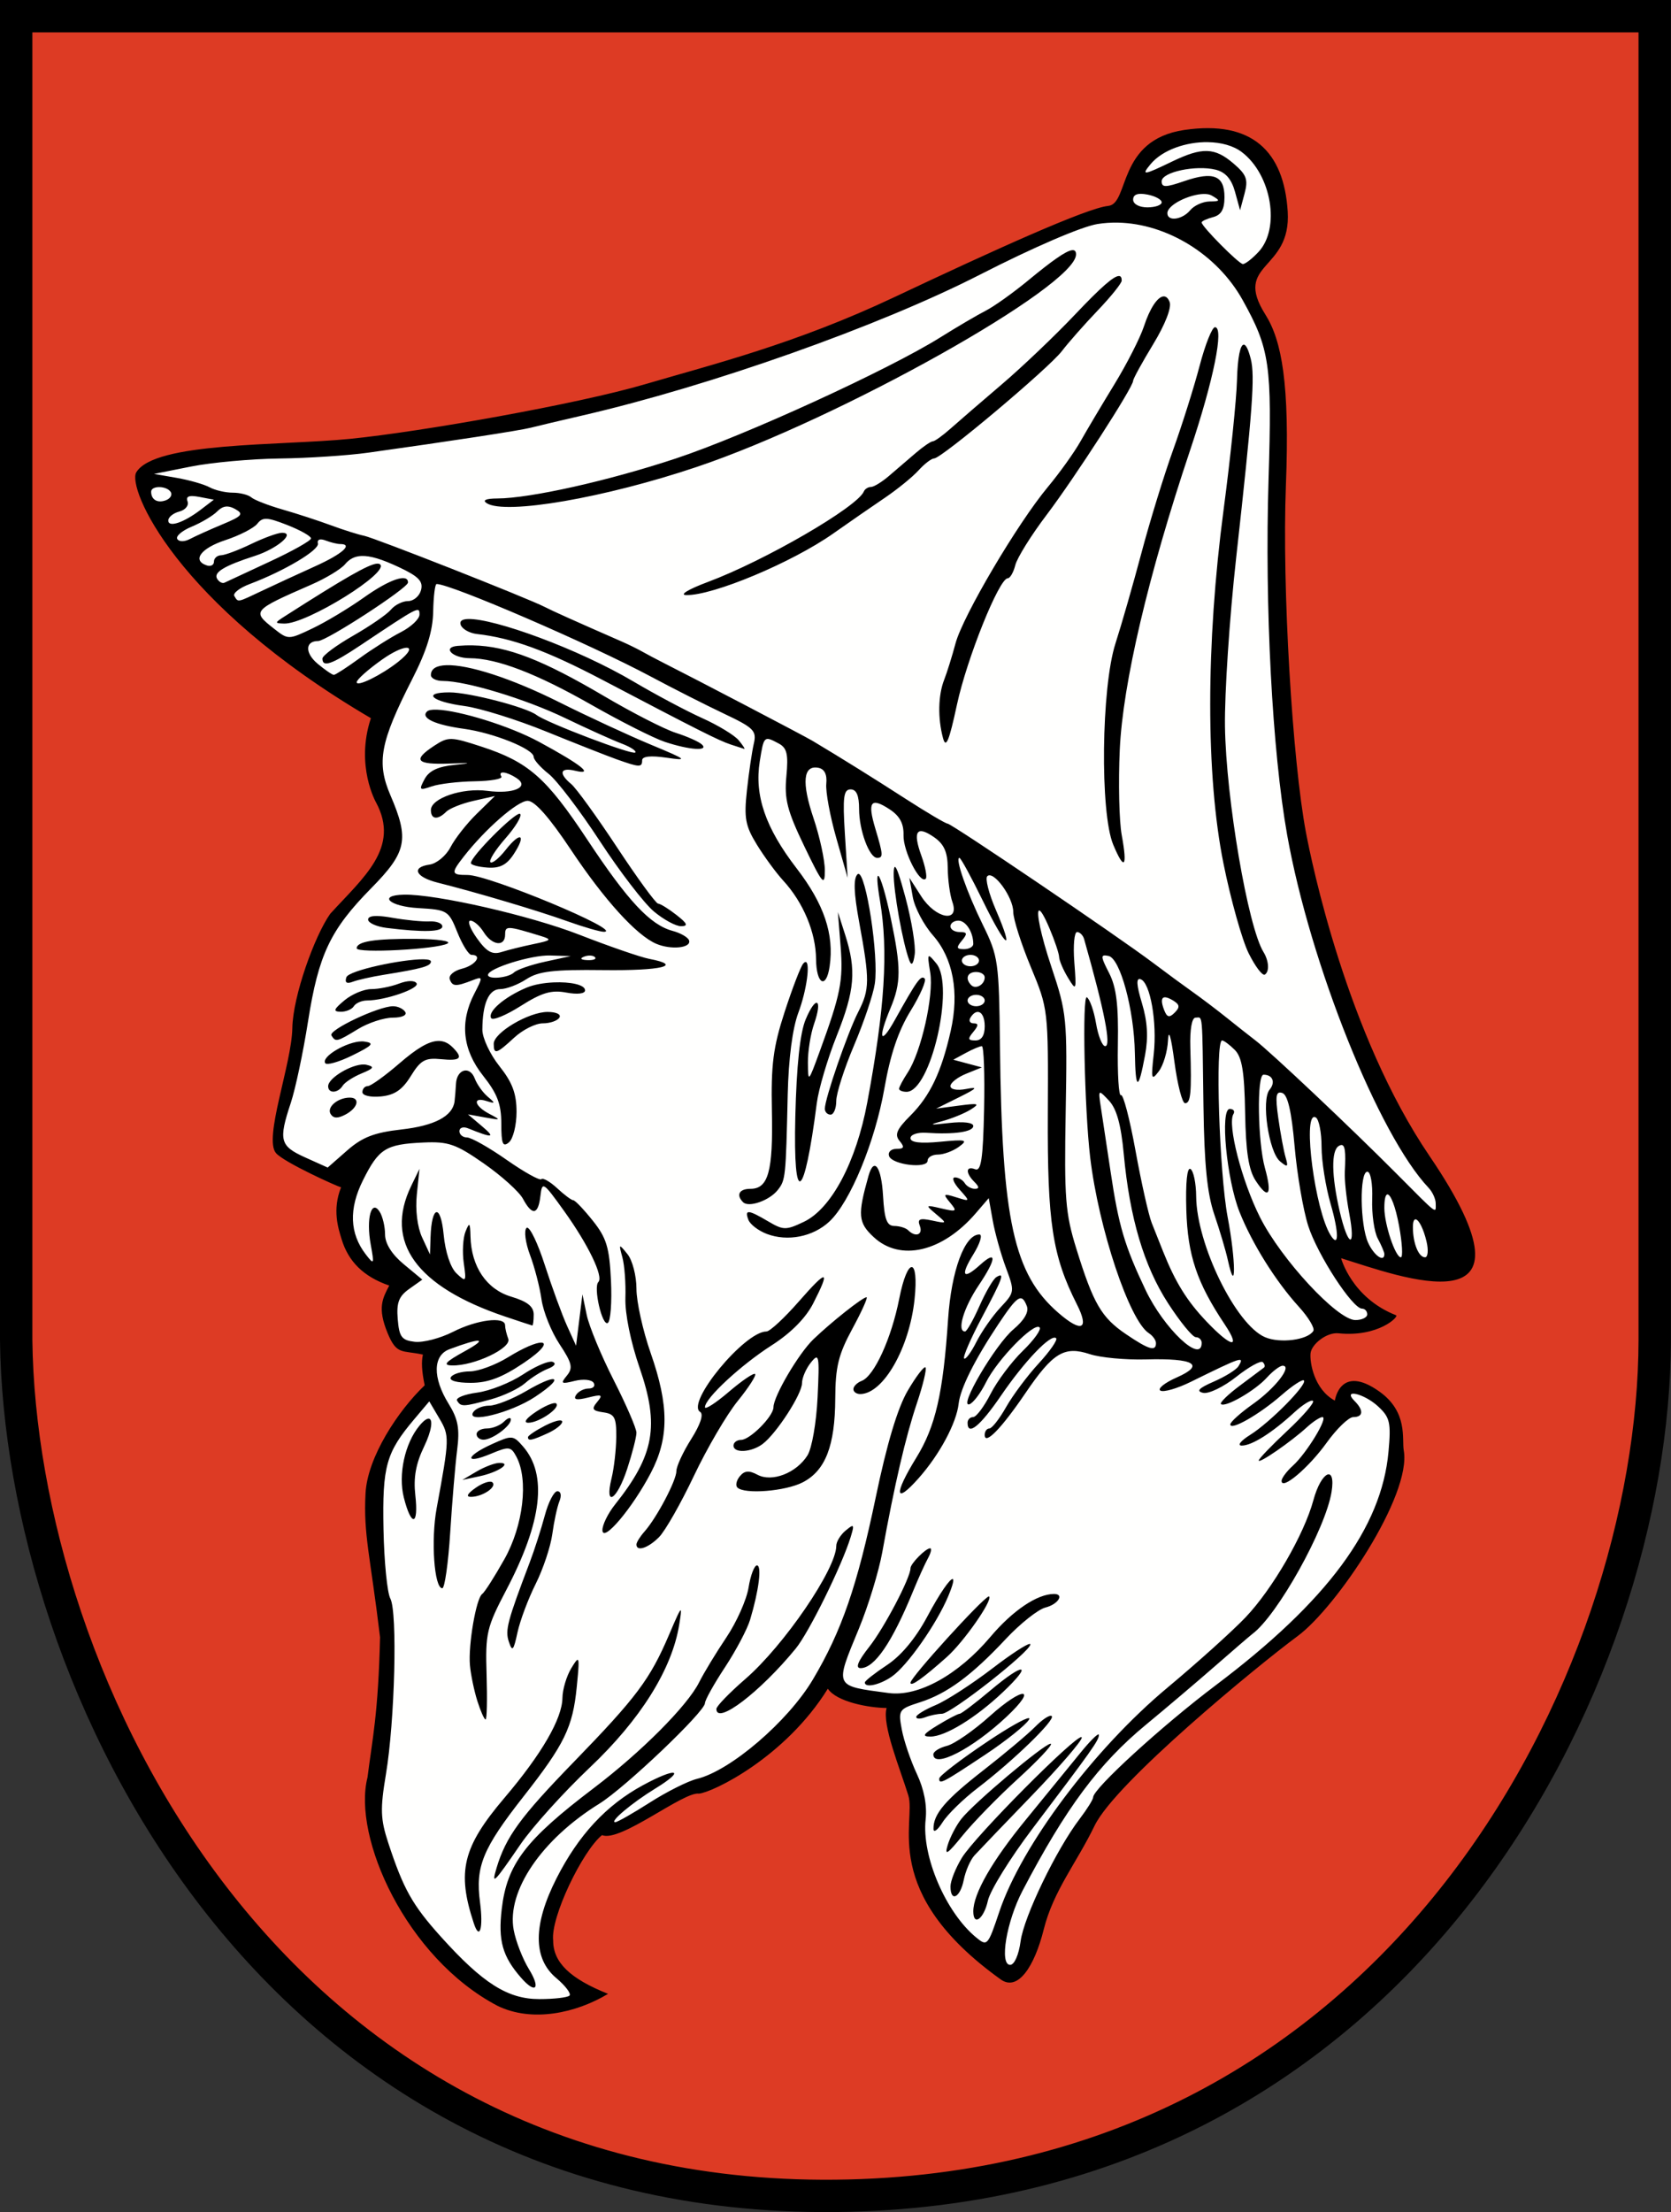
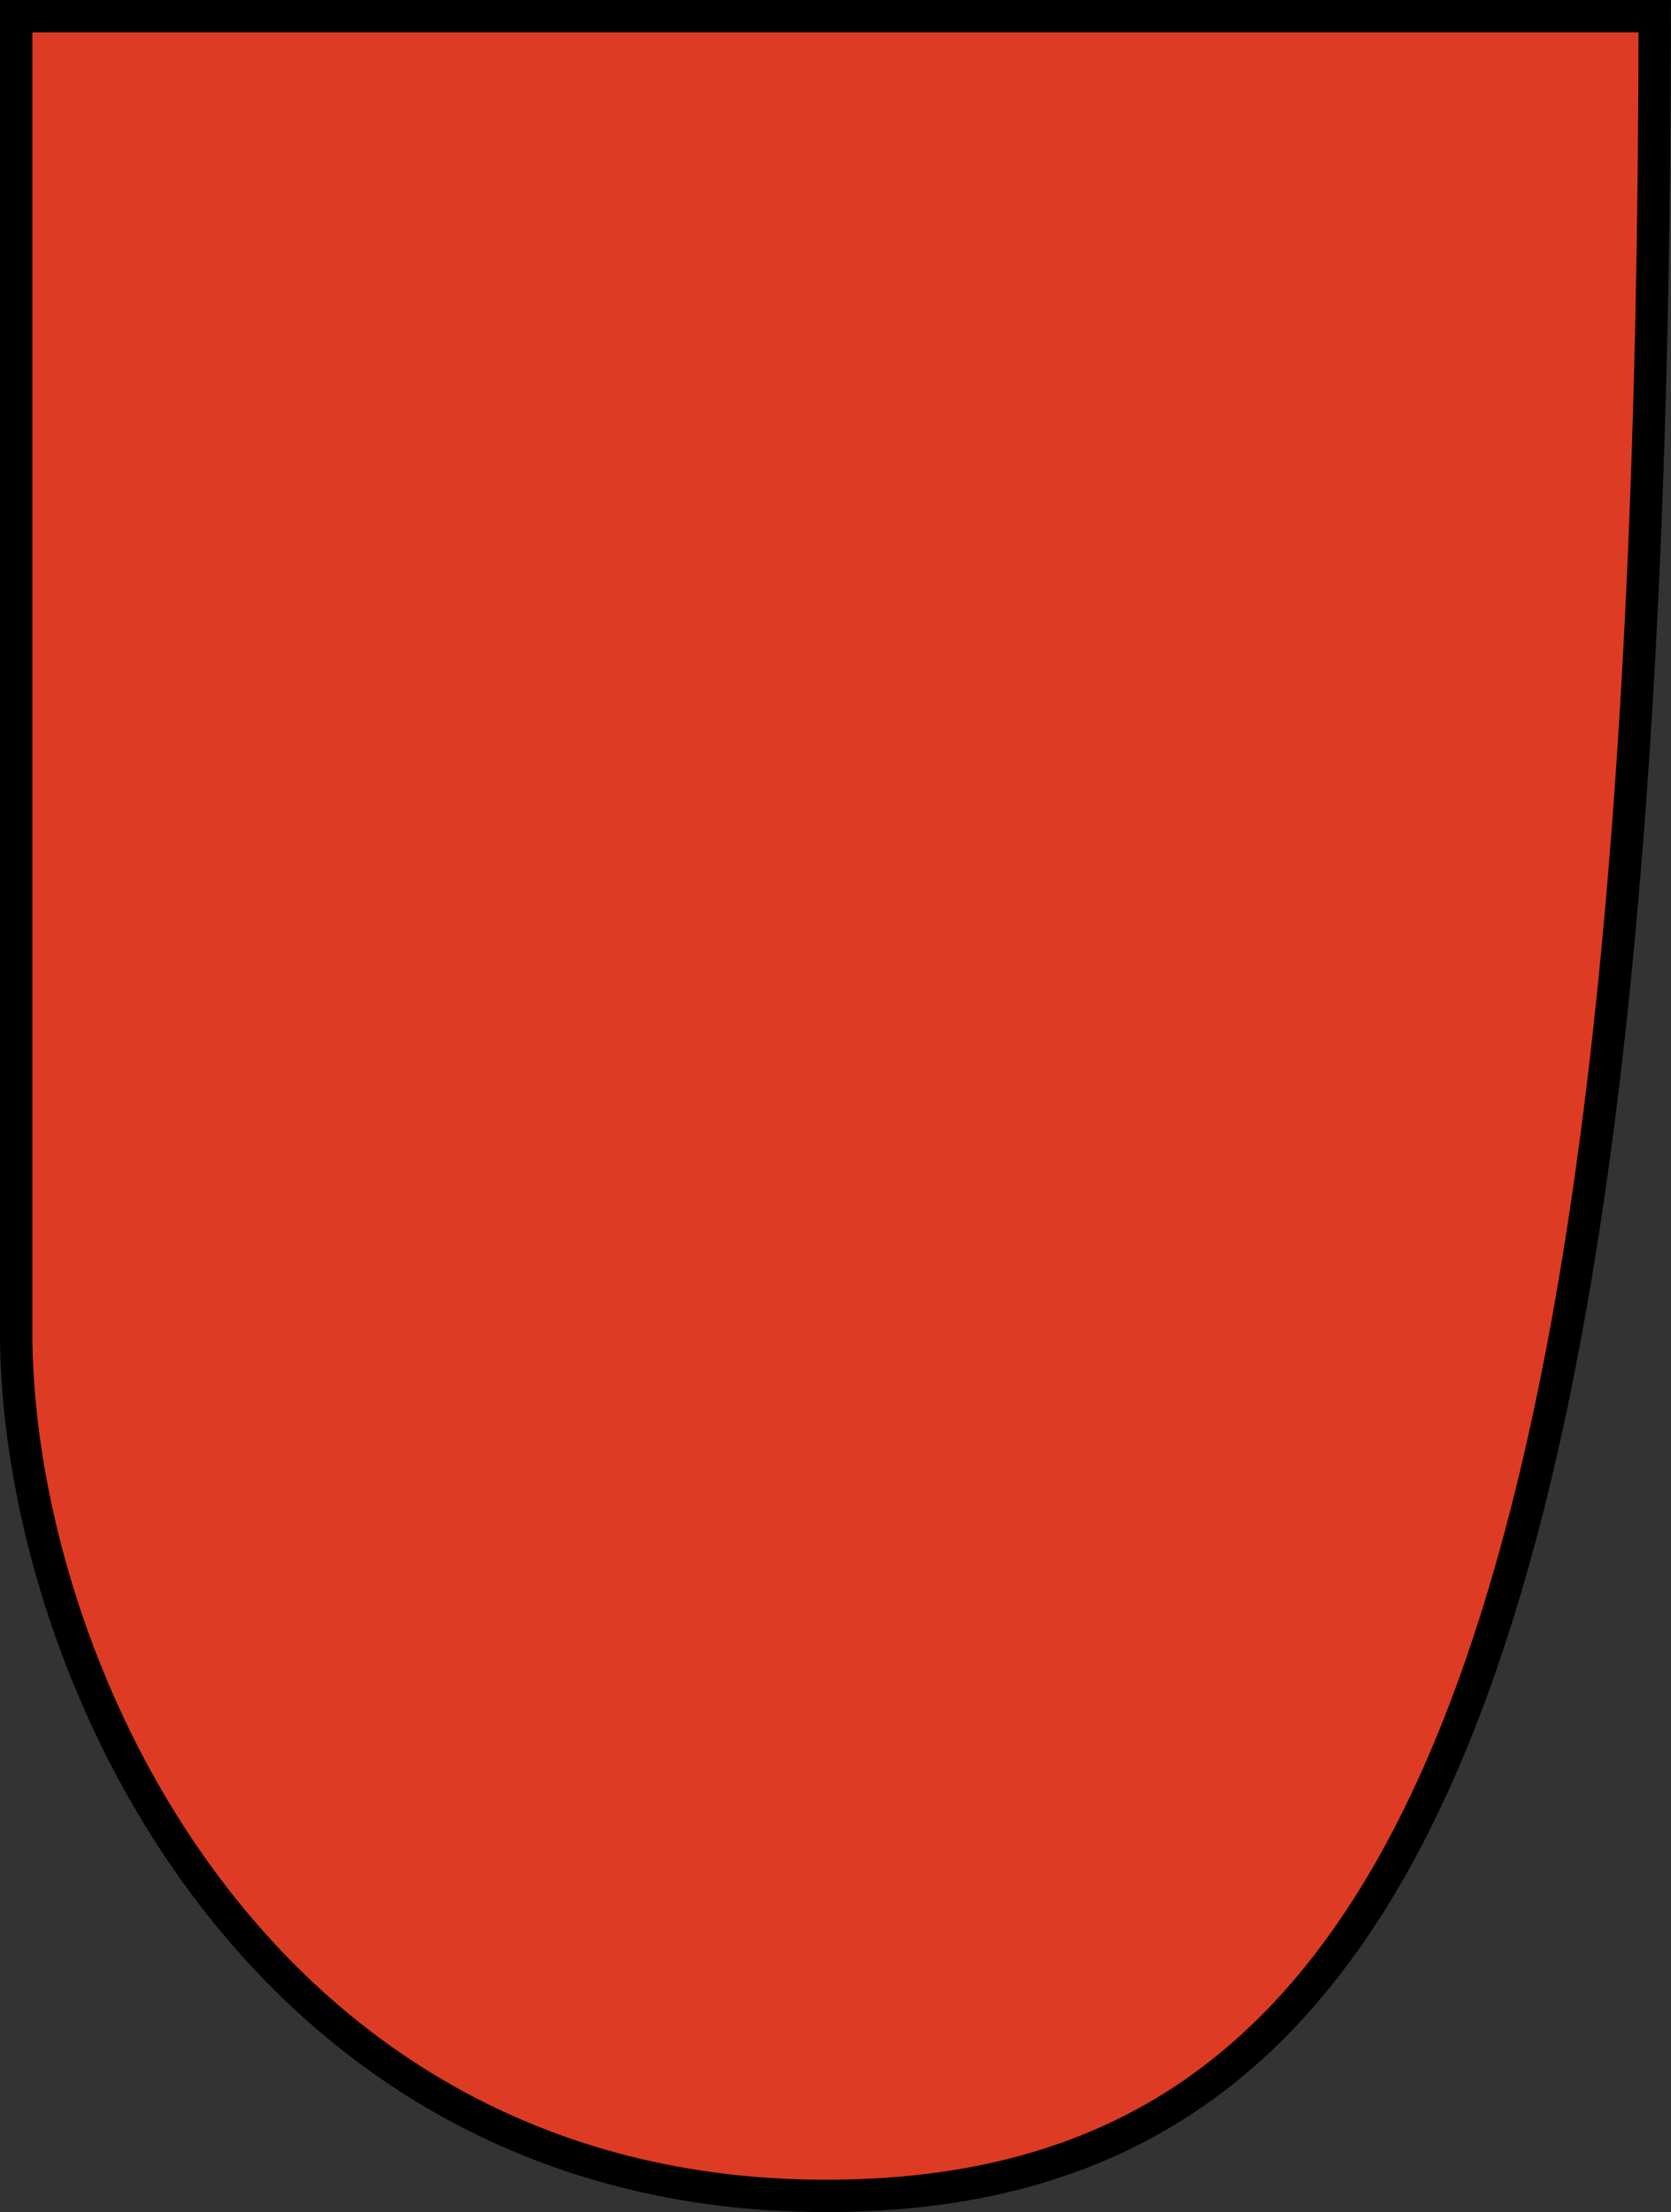
<svg xmlns="http://www.w3.org/2000/svg" xmlns:ns1="http://sodipodi.sourceforge.net/DTD/sodipodi-0.dtd" xmlns:ns2="http://www.inkscape.org/namespaces/inkscape" version="1.1" id="svg1402" width="300" height="397" viewBox="0 0 300 397" ns1:docname="Wappen_von_Judenburg.svg" ns2:version="0.92.4 (5da689c313, 2019-01-14)">
  <rect x="0" y="0" width="300" height="397" fill="#333333" stroke="none" />
  <defs id="defs1406" />
  <ns1:namedview pagecolor="#ffffff" bordercolor="#666666" borderopacity="1" objecttolerance="10" gridtolerance="10" guidetolerance="10" ns2:pageopacity="0" ns2:pageshadow="2" ns2:window-width="1920" ns2:window-height="1001" id="namedview1404" showgrid="false" ns2:zoom="1.2164948" ns2:cx="-40.206325" ns2:cy="250.10519" ns2:window-x="-9" ns2:window-y="-9" ns2:window-maximized="1" ns2:current-layer="svg1402" />
  <g id="Wappen" transform="matrix(1.025,0,0,1.024,1.366,1.364)">
-     <path ns1:nodetypes="ccczcc" ns2:connector-curvature="0" id="Schild" d="M 1.502,1.502 H 288.498 V 233.555 C 288.364,292.394 244.694,382.487 145,383.497 45.306,384.506 2.248,292.843 1.502,233.555 Z" style="opacity:1;fill:#dd3b24;fill-opacity:1;fill-rule:evenodd;stroke:#000000;stroke-width:5.669;stroke-linecap:butt;stroke-miterlimit:4;stroke-dasharray:none;stroke-dashoffset:0;stroke-opacity:1;paint-order:markers fill stroke" />
+     <path ns1:nodetypes="ccczcc" ns2:connector-curvature="0" id="Schild" d="M 1.502,1.502 H 288.498 C 288.364,292.394 244.694,382.487 145,383.497 45.306,384.506 2.248,292.843 1.502,233.555 Z" style="opacity:1;fill:#dd3b24;fill-opacity:1;fill-rule:evenodd;stroke:#000000;stroke-width:5.669;stroke-linecap:butt;stroke-miterlimit:4;stroke-dasharray:none;stroke-dashoffset:0;stroke-opacity:1;paint-order:markers fill stroke" />
    <g style="opacity:1" transform="translate(323.762,-8.128)" id="Judenkopf">
-       <path style="fill:#fffffe;fill-opacity:1;stroke:none;stroke-width:1px;stroke-linecap:butt;stroke-linejoin:miter;stroke-opacity:1" d="m -125.263,34.954 -3.56,8.937 -10.306,2.76 -22.606,10.481 -19.318,8.22 -24.044,8.015 -19.934,5.138 -16.441,3.083 -20.345,3.083 -19.729,1.439 -15.002,1.85 -3.956,2.209 c 0,0 0.462,2.466 0.822,3.545 0.36,1.079 5.497,9.351 5.497,9.351 l 17.16,16.235 11.817,8.323 8.118,3.802 -2.774,6.062 1.233,8.734 2.672,6.782 -4.829,9.145 -6.987,7.501 -5.24,15.105 0.206,4.624 -3.802,15.824 0.206,3.083 12.947,5.857 -1.13,6.268 c 0,0 0.514,3.288 0.925,4.007 0.411,0.719 2.774,3.596 2.774,3.596 l 5.857,3.494 -1.747,4.932 0.822,4.727 1.747,1.13 5.138,0.308 -0.719,8.323 -3.494,2.98 c 0,0 -4.521,7.861 -4.984,8.94 -0.462,1.079 -0.976,13.975 -0.976,13.975 l 1.387,14.437 0.051,13.05 -1.079,10.532 -0.976,8.683 4.059,13.82 7.963,11.2 9.659,7.912 5.806,2.209 7.398,-1.182 3.442,-1.798 c 0,0 -7.09,-4.059 -7.09,-4.316 0,-0.257 -0.976,-7.604 -0.976,-7.604 0,0 5.035,-11.252 5.292,-11.508 0.257,-0.257 4.778,-5.908 4.778,-5.908 l 1.814,0.511 6.103,-2.579 7.593,-4.686 4.723,-0.581 11.625,-8.61 7.121,-10.39 4.287,3.633 c 0,0 8.574,0.872 8.574,1.163 0,0.291 -1.163,3.124 -1.163,3.124 l 1.889,6.903 c 0,0 2.325,7.048 2.325,7.629 0,0.581 0,7.629 0,7.629 l 3.706,10.172 c 0,0 4.65,6.176 4.941,6.394 0.291,0.218 7.847,5.958 7.847,5.958 l 2.034,-1.816 3.778,-11.044 9.736,-16.857 10.608,-11.189 21.216,-17.075 9.882,-10.39 8.574,-13.587 1.962,-10.899 -0.436,-4.069 -3.633,-4.577 -3.415,-1.308 -3.924,4.577 -7.266,-11.044 8.574,-4.868 3.488,0.654 4.868,-1.744 -5.74,-3.633 -4.723,-8.792 14.822,4.795 9.373,-6.103 -12.57,-22.088 -8.719,-17.874 -5.231,-19.036 c 0,0 -6.249,-23.396 -5.522,-25.866 0.727,-2.47 -0.581,-13.078 -0.581,-13.078 l -0.872,-29.499 1.017,-18.455 c 0,0 -0.872,-7.702 -0.872,-8.283 0,-0.581 -6.103,-14.386 -6.103,-14.386 l 5.086,-4.65 2.034,-4.65 -1.598,-9.155 -4.359,-4.941 -9.01,-1.889 z" id="weiß" ns2:connector-curvature="0" />
-       <path style="opacity:1;fill:#000000;fill-opacity:1;fill-rule:evenodd;stroke:none;stroke-width:1.002;stroke-linecap:butt;stroke-miterlimit:4;stroke-dasharray:none;stroke-dashoffset:0;stroke-opacity:0.502;paint-order:markers fill stroke" d="m -301.227,89.576 c -1.593,2.681 6.757,22.928 41.096,43.082 -2.769,8.364 0.91,14.781 0.91,14.781 4.25,7.936 -2.218,13.113 -8.034,19.502 -2.732,3.855 -6.541,14.424 -6.637,20.034 -0.108,6.326 -5.084,19.346 -2.858,21.907 1.412,1.624 10.737,5.858 11.394,5.989 -1.574,3.963 -0.485,7.203 0.104,9.13 1.17,3.825 3.765,6.52 8.334,8.09 -1.177,2.249 -2.102,3.913 -0.297,8.307 1.611,3.922 2.488,2.986 6.197,3.791 -0.295,1.304 -0.203,2.885 0.306,5.384 -4.654,4.441 -10.013,12.563 -10.358,18.913 -0.395,7.263 0.836,10.958 2.543,25.251 -0.329,13.621 -1.357,17.816 -2.197,24.541 -2.677,10.457 6.763,31.633 22.762,40.036 6.109,2.985 13.803,1.255 19.371,-2.094 -6.668,-2.661 -9.623,-5.522 -9.615,-9.35 -0.474,-4.07 5.109,-15.652 8.554,-18.469 3.189,1.346 14.276,-7.68 16.979,-7.269 2.412,-0.219 15.122,-6.346 22.576,-18.389 1.541,2.305 7.143,3.349 10.296,3.383 -0.851,2.908 2.368,10.663 3.803,15.322 1.434,4.659 -5.176,16.913 16.183,32.245 3.007,2.159 5.902,-2.241 7.532,-8.755 1.706,-6.818 5.711,-11.573 8.92,-18.208 3.651,-7.547 28.463,-27.959 35.576,-33.225 6.771,-5.013 19.978,-24.651 18.565,-32.52 -0.353,-1.967 0.787,-6.693 -4.227,-10.291 -6.955,-4.991 -7.838,1.562 -7.838,1.562 -3.633,-1.955 -4.413,-6.676 -4.263,-8.276 0.15,-1.6 2.824,-3.738 4.893,-3.525 6.988,0.719 10.636,-2.945 10.097,-3.156 -7.805,-3.064 -9.637,-10.002 -9.637,-10.002 10.012,3.092 36.724,13.357 15.49,-17.909 -14.508,-21.363 -20.673,-51.562 -21.648,-56.723 -2.364,-12.517 -4.206,-42.905 -3.511,-60.751 0.697,-17.884 -0.717,-25.425 -3.599,-30.003 -5.764,-9.155 4.579,-7.532 3.917,-18.058 -0.662,-10.527 -6.234,-16.029 -18.102,-14.282 -11.868,1.747 -9.58,12.938 -13.348,13.313 -3.768,0.374 -20.015,7.747 -37.424,15.976 -17.409,8.229 -31.795,11.771 -43.663,15.264 -11.868,3.494 -39.272,8.343 -51.653,9.576 -12.381,1.233 -34.303,0.515 -37.489,5.877 z m 187.706,-57.864 c 2.281,0.035 4.436,0.595 5.945,1.746 5.211,3.975 6.772,13.349 2.914,17.49 -1.121,1.204 -2.359,2.159 -2.75,2.121 -0.758,-0.073 -7.211,-6.594 -7.211,-7.287 0,-0.226 0.9,-0.646 2,-0.934 1.437,-0.376 2,-1.364 2,-3.51 0,-3.783 -1.941,-4.556 -7.035,-2.801 -3.296,1.135 -3.965,1.14 -3.965,0.027 0,-1.61 6.006,-2.895 9.469,-2.025 1.708,0.429 2.759,1.632 3.373,3.861 l 0.891,3.236 0.785,-2.922 c 0.662,-2.461 0.358,-3.289 -1.922,-5.25 -3.313,-2.85 -5.478,-2.915 -10.832,-0.328 -4.984,2.408 -5.386,2.455 -3.715,0.441 2.101,-2.531 6.252,-3.926 10.053,-3.867 z m -11.699,9.055 c 0.313,0.004 0.679,0.047 1.098,0.127 1.375,0.263 2.5,0.875 2.5,1.361 0,0.486 -1.125,0.883 -2.5,0.883 -1.442,0 -2.5,-0.576 -2.5,-1.361 0,-0.685 0.463,-1.02 1.402,-1.01 z m 10.957,0.025 c 0.569,-0.011 1.063,0.073 1.414,0.277 1.549,0.903 1.508,1.01 -0.4,1.037 -1.17,0.017 -2.688,0.706 -3.373,1.531 -1.395,1.681 -4,2.023 -4,0.525 0,-1.493 3.894,-3.323 6.359,-3.371 z m -14.994,5.02 c 8.512,0.186 17.363,5.542 21.826,13.586 4.753,8.568 5.151,11.323 4.527,31.459 -0.686,22.159 0.648,47.619 3.264,62.281 4.038,22.634 16.041,52.597 24.768,61.822 0.688,0.727 1.25,1.964 1.25,2.75 0,1.813 0.567,2.246 -7,-5.363 -7.866,-7.91 -21.875,-21.142 -24.57,-23.209 -1.076,-0.825 -3.355,-2.625 -5.066,-4 -1.711,-1.375 -4.384,-3.4 -5.938,-4.5 -1.554,-1.1 -4.685,-3.404 -6.961,-5.119 -6.216,-4.686 -35.269,-24.381 -35.965,-24.381 -0.333,0 -3.62,-1.942 -7.303,-4.316 -5.951,-3.836 -11.179,-7.094 -16.34,-10.184 -1.439,-0.862 -20.426,-10.801 -26.334,-13.787 -1.113,-0.563 -2.698,-1.405 -3.523,-1.871 -0.825,-0.466 -2.414,-1.247 -3.531,-1.736 -8.281,-3.627 -12.183,-5.38 -13.533,-6.08 -2.903,-1.505 -29.817,-12.118 -31.635,-12.475 -0.991,-0.194 -3.601,-1.018 -5.801,-1.832 -2.2,-0.814 -6.025,-2.062 -8.5,-2.773 -2.475,-0.712 -4.927,-1.665 -5.449,-2.119 -0.522,-0.454 -1.991,-0.826 -3.264,-0.826 -1.272,0 -3.096,-0.425 -4.051,-0.945 -0.955,-0.52 -3.536,-1.261 -5.736,-1.646 l -4,-0.699 6.5,-1.293 c 3.575,-0.711 10.55,-1.344 15.5,-1.406 4.95,-0.062 11.925,-0.52 15.5,-1.02 14.423,-2.014 26.609,-3.887 28.5,-4.377 1.1,-0.285 5.15,-1.245 9,-2.133 22.423,-5.172 52.07,-15.679 69.684,-24.697 9.313,-4.768 17.774,-8.417 20.568,-8.867 1.188,-0.192 2.397,-0.269 3.613,-0.242 z m -8.07,4.832 c -1.073,0.136 -3.452,1.804 -7.684,5.301 -2.621,2.166 -5.967,4.554 -7.438,5.307 -1.47,0.753 -5.039,2.85 -7.93,4.662 -9.085,5.693 -34.262,17.227 -46.381,21.246 -11.753,3.898 -25.451,6.966 -31.223,6.994 -2.004,0.01 -2.676,0.31 -1.857,0.83 3.269,2.074 20.724,-0.944 36.791,-6.359 24.998,-8.425 66.426,-31.653 66.426,-37.244 0,-0.543 -0.217,-0.798 -0.705,-0.736 z m 8.275,4.527 c -0.887,-0.097 -3.223,1.971 -7.715,6.717 -3.513,3.712 -9.292,9.225 -12.84,12.25 -3.548,3.025 -7.585,6.513 -8.973,7.75 -1.387,1.238 -2.795,2.25 -3.129,2.25 -0.334,0 -1.69,0.927 -3.012,2.061 -1.322,1.133 -3.418,2.933 -4.66,4 -1.242,1.067 -2.666,1.939 -3.166,1.939 -0.5,0 -1.059,0.356 -1.242,0.791 -1.151,2.732 -17.352,12.135 -27.334,15.863 -3.386,1.265 -5.036,2.264 -3.787,2.293 4.669,0.11 18.545,-5.704 25.773,-10.799 2.757,-1.943 6.822,-4.758 9.031,-6.254 2.209,-1.496 4.866,-3.661 5.904,-4.809 1.039,-1.148 2.266,-2.086 2.729,-2.086 1.291,0 20.081,-15.805 22.385,-18.828 1.12,-1.469 3.932,-4.659 6.25,-7.088 2.318,-2.429 4.215,-4.792 4.215,-5.25 0,-0.495 -0.134,-0.768 -0.43,-0.801 z m 7.688,3.576 c -1.01,0.138 -2.322,2.061 -3.357,5.221 -0.661,2.019 -2.991,6.595 -5.176,10.17 -2.185,3.575 -4.858,8.075 -5.941,10 -1.083,1.925 -3.656,5.525 -5.717,8 -5.339,6.413 -14.889,22.6 -16.176,27.416 -0.6,2.246 -1.495,5.117 -1.99,6.381 -1.056,2.698 -1.139,6.707 -0.209,10.184 0.516,1.929 1.06,0.628 2.455,-5.855 1.738,-8.078 7.383,-22.125 8.893,-22.125 0.409,0 1.007,-1.041 1.326,-2.314 0.32,-1.273 2.77,-5.211 5.447,-8.75 4.976,-6.579 15.187,-22.408 15.187,-23.543 0,-0.347 1.58,-3.229 3.51,-6.406 2.1,-3.456 3.257,-6.431 2.883,-7.406 -0.279,-0.727 -0.676,-1.033 -1.135,-0.971 z m 9.08,5.391 c -0.506,0 -1.715,3.038 -2.688,6.75 -0.972,3.712 -3.062,10.35 -4.645,14.75 -1.582,4.4 -4.072,12.5 -5.533,18 -1.461,5.5 -3.515,12.663 -4.564,15.916 -2.485,7.705 -2.731,29.677 -0.395,35.27 1.946,4.658 2.53,4.003 1.49,-1.67 -0.452,-2.467 -0.606,-9.217 -0.342,-15 0.528,-11.567 4.991,-30.57 12.32,-52.457 4.113,-12.282 5.987,-21.559 4.355,-21.559 z m 5.057,3.061 c -0.618,-0.032 -1.095,2.146 -1.203,6.189 -0.091,3.438 -1.147,13.675 -2.348,22.75 -3.116,23.562 -3.123,46.587 -0.018,62 1.274,6.325 3.257,13.395 4.404,15.711 1.148,2.316 2.424,4.002 2.838,3.746 0.83,-0.513 0.717,-2.403 -0.238,-3.957 -2.724,-4.43 -6.554,-26.862 -6.744,-39.5 -0.087,-5.775 0.791,-19.05 1.951,-29.5 2.891,-26.044 3.325,-31.922 2.572,-34.92 -0.423,-1.686 -0.844,-2.5 -1.215,-2.52 z m -189.937,24.961 c 0.772,0.014 1.63,0.308 1.979,0.873 0.304,0.492 -0.076,1.137 -0.844,1.432 -1.466,0.563 -2.592,-0.085 -2.592,-1.492 0,-0.558 0.685,-0.826 1.457,-0.812 z m 5.85,1.574 c 0.304,0.012 0.678,0.061 1.125,0.146 l 2.547,0.486 -2.238,1.715 c -3.024,2.316 -5.74,3.231 -5.74,1.932 0,-0.584 0.87,-1.289 1.932,-1.566 1.062,-0.278 1.71,-1.079 1.441,-1.779 -0.258,-0.671 0.022,-0.97 0.934,-0.934 z m 6.137,1.834 c 0.395,0.032 0.818,0.183 1.293,0.451 1.52,0.858 1.211,1.227 -2.236,2.666 -2.2,0.919 -4.76,2.073 -5.689,2.564 -0.981,0.519 -1.918,0.522 -2.236,0.008 -0.301,-0.488 0.834,-1.46 2.523,-2.16 1.69,-0.7 3.704,-1.903 4.475,-2.674 0.629,-0.629 1.212,-0.908 1.871,-0.855 z m 6.801,2.156 c 0.754,0.034 1.832,0.391 3.602,1.086 2.285,0.898 4.154,1.953 4.154,2.346 0,0.393 -3.263,2.227 -7.25,4.074 -3.988,1.847 -7.546,3.505 -7.908,3.686 -0.362,0.18 -0.937,-0.122 -1.277,-0.674 -0.696,-1.126 1.2,-2.281 6.605,-4.023 3.927,-1.266 7.232,-4.109 4.703,-4.047 -0.755,0.019 -3.173,0.904 -5.373,1.967 -2.2,1.063 -4.562,1.948 -5.25,1.967 -0.688,0.019 -1.25,0.521 -1.25,1.117 0,0.596 -0.562,0.895 -1.25,0.666 -2.632,-0.877 -1.067,-3.012 3.25,-4.434 2.475,-0.815 4.993,-2.11 5.596,-2.879 0.467,-0.595 0.895,-0.885 1.648,-0.852 z m 9.404,3.613 c 0.227,-0.019 0.53,0.039 0.893,0.178 0.892,0.342 2.036,0.623 2.541,0.623 2.364,0 0.436,1.729 -4.332,3.887 -2.888,1.306 -7.022,3.216 -9.188,4.244 -4.583,2.175 -4.29,2.117 -4.99,0.984 -0.3,-0.486 0.911,-1.433 2.691,-2.104 6.045,-2.278 12.237,-5.965 11.945,-7.113 -0.108,-0.426 0.061,-0.668 0.439,-0.699 z m 7.18,2.896 c 1.558,-0.069 3.63,0.579 6.574,1.963 3.432,1.613 4.271,2.479 3.873,4 -0.279,1.068 -1.301,1.941 -2.27,1.941 -0.969,0 -2.318,0.673 -3,1.494 -0.682,0.822 -3.662,2.878 -6.623,4.572 -2.961,1.694 -5.383,3.498 -5.383,4.008 -1e-5,1.603 1.646,1.028 6.66,-2.324 10.248,-6.851 10.34,-6.899 10.34,-5.387 -10e-6,0.775 -1.463,2.159 -3.25,3.076 -1.788,0.917 -5.05,2.977 -7.25,4.58 -2.2,1.603 -4.225,2.914 -4.5,2.914 -0.275,-3e-5 -1.547,-0.873 -2.826,-1.939 -2.257,-1.881 -2.22,-3.994 0.07,-3.994 1.477,0 15.727,-9.277 15.744,-10.25 0.029,-1.675 -3.252,-0.559 -7.736,2.633 -2.614,1.86 -6.659,4.291 -8.99,5.402 -4.223,2.014 -4.247,2.014 -6.75,0.045 -3.906,-3.073 -3.808,-3.187 6.574,-7.727 2.523,-1.103 5.166,-2.702 5.873,-3.555 0.757,-0.912 1.657,-1.399 2.869,-1.453 z m 2.719,1.344 c -1.504,0.121 -5.709,2.55 -16.186,9.252 -1.744,1.116 -1.749,1.195 -0.078,1.25 3.931,0.13 18.83,-9.137 16.754,-10.42 -0.115,-0.071 -0.275,-0.099 -0.49,-0.082 z m 10.453,3.57 c 2.488,-0.013 26.952,10.561 37.5,16.207 3.85,2.061 9.619,4.989 12.82,6.506 5.248,2.487 5.764,3.005 5.236,5.268 -0.322,1.38 -0.864,5.062 -1.203,8.18 -0.528,4.851 -0.277,6.222 1.732,9.5 1.292,2.107 3.375,4.951 4.631,6.32 3.512,3.83 5.704,9.078 5.746,13.76 0.04,4.426 1.78,5.353 2.377,1.266 0.819,-5.61 -0.971,-10.922 -5.799,-17.201 -5.451,-7.089 -7.395,-12.753 -6.436,-18.752 0.713,-4.46 0.74,-4.484 3.318,-3.104 1.449,0.776 1.704,1.874 1.34,5.75 -0.376,3.997 0.145,6.03 3.143,12.264 3.19,6.634 3.594,7.105 3.594,4.217 0,-1.789 -0.895,-5.912 -1.99,-9.162 -2.109,-6.261 -1.807,-9.332 0.867,-8.809 1.065,0.208 1.539,1.172 1.377,2.799 -0.136,1.365 0.648,5.632 1.744,9.482 l 1.994,7 -0.484,-7.75 c -0.399,-6.409 -0.224,-7.75 1.006,-7.75 1.029,0 1.486,1.064 1.486,3.453 0,3.71 1.788,8.547 3.16,8.547 1.096,0 1.064,-0.522 -0.32,-5.141 -1.412,-4.712 -0.801,-5.534 2.504,-3.369 1.773,1.162 2.495,2.501 2.438,4.525 -0.08,2.823 2.885,8.652 3.891,7.646 0.282,-0.282 -0.066,-2.11 -0.771,-4.062 -1.556,-4.304 -0.806,-5.349 2.285,-3.182 1.704,1.195 2.321,2.608 2.34,5.354 0.014,2.051 0.383,4.741 0.818,5.979 1.303,3.704 -2.94,2.926 -5.453,-1 l -2.082,-3.25 0.594,3.365 c 0.327,1.851 1.915,4.871 3.529,6.709 3.539,4.031 4.643,9.984 3.111,16.768 -1.623,7.188 -3.621,11.39 -7.043,14.812 -2.419,2.419 -2.821,3.357 -1.91,4.455 0.909,1.096 0.793,1.391 -0.551,1.391 -0.938,0 -1.521,0.562 -1.295,1.25 0.506,1.541 6.756,2.293 6.756,0.812 0,-0.585 0.814,-1.062 1.809,-1.062 0.995,0 2.652,-0.617 3.684,-1.371 1.653,-1.209 1.262,-1.312 -3.309,-0.873 -3.483,0.335 -5.184,0.127 -5.184,-0.633 0,-0.622 1.238,-1.046 2.75,-0.943 4.884,0.332 8.25,-0.155 8.25,-1.191 -10e-6,-0.601 -1.726,-0.812 -4.25,-0.52 -3.438,0.399 -3.669,0.337 -1.215,-0.318 1.669,-0.446 3.919,-1.362 5,-2.037 1.696,-1.059 1.415,-1.155 -2.035,-0.697 l -4,0.531 4,-1.986 c 3.17,-1.575 3.43,-1.877 1.25,-1.455 -1.584,0.307 -2.75,0.089 -2.75,-0.512 -10e-6,-0.574 1.237,-1.547 2.75,-2.16 l 2.75,-1.115 -2.5,-0.67 -2.5,-0.672 2.184,-1.188 c 1.201,-0.654 2.469,-1.189 2.816,-1.189 0.347,0 0.524,4.968 0.395,11.041 -0.186,8.704 -0.517,10.933 -1.564,10.531 -1.656,-0.635 -1.728,0.629 -0.129,2.229 0.864,0.864 0.88,1.199 0.059,1.199 -0.628,0 -1.42,-0.45 -1.76,-1 -0.34,-0.55 -1.11,-1 -1.713,-1 -0.603,0 -0.239,0.96 0.809,2.133 1.897,2.123 1.893,2.129 -0.588,1.355 -2.266,-0.707 -2.363,-0.623 -1.074,0.93 1.295,1.56 1.165,1.648 -1.508,1.025 -2.846,-0.663 -2.872,-0.635 -0.926,1.006 1.956,1.65 1.941,1.675 -0.723,1.107 -2.155,-0.459 -2.602,-0.265 -2.143,0.932 0.6,1.564 -0.741,2.074 -2.039,0.775 -0.405,-0.405 -1.492,-0.743 -2.416,-0.75 -1.319,-0.01 -1.745,-1.141 -1.982,-5.264 -0.297,-5.165 -1.588,-6.934 -2.555,-3.5 -1.931,6.858 -1.816,8.184 0.93,10.729 4.662,4.32 12.023,2.592 17.857,-4.191 l 2.279,-2.65 0.701,3.932 c 0.385,2.162 1.417,5.862 2.295,8.221 1.572,4.225 1.559,4.328 -0.939,7 -1.395,1.491 -3.296,4.216 -4.225,6.055 -0.928,1.839 -1.892,3.137 -2.143,2.887 -0.25,-0.25 1.131,-3.449 3.072,-7.107 3.737,-7.045 4.118,-8.104 2.559,-7.141 -0.534,0.33 -1.861,2.606 -2.945,5.059 -1.085,2.452 -2.221,4.459 -2.527,4.459 -1.478,0 -0.253,-4.151 2.383,-8.076 3.137,-4.672 3.247,-6.306 0.238,-3.584 -2.985,2.701 -3.493,1.907 -1.178,-1.84 1.19,-1.925 1.669,-3.5 1.066,-3.5 -2.577,0 -4.914,6.347 -5.482,14.885 -0.862,12.944 -2.197,18.763 -5.549,24.211 -4.013,6.522 -3.792,8.355 0.43,3.576 3.658,-4.141 6.593,-9.628 6.975,-13.035 0.297,-2.656 2.811,-7.694 6.916,-13.861 3.42,-5.139 4.121,-5.585 5.033,-3.207 0.383,0.998 -0.469,2.47 -2.344,4.047 -3.176,2.672 -9.692,13.748 -7.732,13.143 0.653,-0.202 1.965,-1.932 2.916,-3.846 1.977,-3.978 8.422,-10.594 9.383,-9.633 0.353,0.353 -0.963,2.201 -2.926,4.107 -1.963,1.906 -4.505,5.298 -5.648,7.539 -1.143,2.241 -2.518,4.074 -3.057,4.074 -0.539,0 -0.98,0.45 -0.98,1 -1e-5,2.383 2.201,0.596 5.852,-4.75 4.176,-6.117 8.799,-10.933 9.664,-10.068 0.288,0.288 -1.089,2.278 -3.061,4.422 -1.972,2.143 -4.54,5.584 -5.705,7.646 -1.165,2.062 -2.485,3.75 -2.934,3.75 -0.449,0 -0.816,0.506 -0.816,1.123 0,1.884 2.912,-1.102 7.127,-7.309 4.837,-7.122 6.813,-8.318 11.299,-6.838 1.831,0.604 6.249,1.018 9.818,0.92 8.483,-0.233 10.453,0.931 5.369,3.174 -2.1,0.927 -3.377,1.958 -2.838,2.291 0.539,0.333 2.949,-0.363 5.354,-1.549 8.944,-4.409 9.463,-4.58 8.309,-2.711 -0.375,0.606 -2.313,1.813 -4.309,2.682 -2.632,1.145 -3.145,1.686 -1.867,1.973 0.968,0.217 3.576,-1.043 5.795,-2.801 2.219,-1.758 4.315,-2.917 4.656,-2.576 0.341,0.341 0.432,0.769 0.203,0.949 -0.229,0.181 -2.116,1.593 -4.193,3.139 -2.077,1.546 -3.581,3.007 -3.342,3.246 0.698,0.698 5.956,-2.322 8.027,-4.611 1.046,-1.156 2.297,-2.102 2.781,-2.102 1.758,0 -1.286,3.939 -5.168,6.686 -2.188,1.548 -3.988,3.163 -4,3.59 -0.033,1.194 5.079,-1.723 8.957,-5.111 1.913,-1.672 3.683,-2.835 3.932,-2.586 0.67,0.67 -5.946,7.377 -9.41,9.541 -1.668,1.042 -2.322,1.875 -1.473,1.877 1.773,0.004 5.314,-2.235 9.213,-5.826 1.507,-1.388 2.976,-2.287 3.266,-1.998 0.289,0.289 -1.732,2.637 -4.49,5.217 -2.758,2.58 -5.016,4.928 -5.016,5.219 0,0.625 5.67,-3.291 8.439,-5.83 1.066,-0.977 2.287,-1.777 2.715,-1.777 1.084,0 -2.762,6.335 -5.17,8.514 -1.091,0.988 -1.984,2.187 -1.984,2.664 0,1.723 4.742,-2.29 7.898,-6.686 1.774,-2.471 3.873,-4.492 4.664,-4.492 1.752,0 1.853,-1.186 0.238,-2.801 -2.251,-2.251 1.664,-1.347 4.135,0.955 2.05,1.91 2.256,2.814 1.791,7.938 -1.207,13.315 -10.73,26.187 -30.26,40.908 -9.389,7.077 -21.467,18.119 -21.467,19.625 0,0.377 -1.061,2.079 -2.357,3.781 -4.096,5.377 -9.772,17.137 -10.35,21.445 -0.322,2.401 -1.093,4.148 -1.83,4.148 -1.918,0 -0.646,-7.613 2.172,-13 7.596,-14.521 13.354,-22.268 21.627,-29.098 3.431,-2.832 8.877,-7.456 12.102,-10.275 3.225,-2.82 6.164,-5.352 6.533,-5.627 4.394,-3.276 12.803,-18.369 13.859,-24.877 0.789,-4.863 -1.798,-3.676 -3.186,1.461 -1.613,5.973 -7.172,15.573 -11.881,20.516 -2.306,2.42 -8.467,7.97 -13.691,12.332 -12.864,10.741 -25.534,27.638 -29.428,39.242 -2.017,6.013 -2.122,6.13 -4.092,4.5 -5.317,-4.4 -9.526,-14.252 -8.82,-20.652 0.272,-2.469 -0.272,-5.296 -1.539,-7.992 -1.079,-2.295 -2.262,-5.778 -2.631,-7.742 -0.648,-3.456 -0.547,-3.611 3.17,-4.803 4.767,-1.528 9.04,-4.679 15.023,-11.076 2.546,-2.722 5.685,-5.213 6.975,-5.537 2.203,-0.553 3.347,-2.371 1.492,-2.371 -2.948,0 -7.25,2.904 -11.148,7.523 -5.62,6.66 -12.624,10.531 -17.803,9.84 -9.652,-1.288 -9.493,-0.944 -5.219,-11.311 1.638,-3.972 3.478,-9.998 4.09,-13.389 2.113,-11.719 4.078,-20.187 6.043,-26.039 1.085,-3.231 1.769,-6.079 1.52,-6.328 -0.25,-0.25 -1.649,1.585 -3.109,4.076 -1.765,3.011 -3.642,9.272 -5.6,18.67 -3.228,15.499 -5.977,23.475 -11.018,31.957 -4.363,7.342 -14.417,15.969 -20.281,17.4 -1.583,0.386 -5.304,2.254 -8.27,4.15 -2.965,1.897 -5.693,3.449 -6.061,3.449 -1.102,0 2.94,-3.401 7.01,-5.896 5.486,-3.365 3.754,-3.803 -2.207,-0.559 -6.383,3.474 -11.242,8.717 -15.08,16.27 -4.134,8.135 -4.158,14.047 -0.07,17.486 1.619,1.363 2.668,2.752 2.332,3.088 -0.336,0.336 -2.717,0.611 -5.293,0.611 -5.532,0 -9.892,-2.766 -17.244,-10.943 -4.98,-5.539 -6.556,-8.351 -9.207,-16.439 -1.365,-4.163 -1.424,-5.934 -0.41,-12 1.566,-9.364 2.047,-28.432 0.777,-30.805 -0.551,-1.03 -1.092,-6.51 -1.201,-12.178 -0.213,-11.043 0.448,-13.404 5.385,-19.258 l 2.635,-3.125 1.758,2.979 c 1.807,3.059 1.795,3.46 -0.469,15.77 -1.023,5.563 -0.426,14 0.99,14 0.424,0 1.047,-4.388 1.385,-9.75 0.338,-5.362 0.885,-11.875 1.215,-14.473 0.478,-3.763 0.174,-5.412 -1.498,-8.117 -2.819,-4.562 -2.758,-8.463 0.15,-9.551 5.616,-2.101 6.865,-1.958 2.75,0.314 -3.493,1.929 -4,2.496 -2.27,2.531 3.861,0.078 10.447,-3.05 9.826,-4.668 -0.306,-0.798 -0.557,-1.864 -0.557,-2.369 0,-1.608 -4.94,-0.99 -9.115,1.141 -2.22,1.133 -5.24,1.92 -6.711,1.75 -2.287,-0.264 -2.718,-0.837 -2.979,-3.963 -0.24,-2.881 0.183,-4.003 2,-5.295 l 2.305,-1.639 -3.26,-2.707 c -2.082,-1.728 -3.26,-3.608 -3.264,-5.205 -0.003,-1.375 -0.426,-3.163 -0.938,-3.973 -1.451,-2.294 -2.406,1.178 -1.576,5.73 0.641,3.516 0.588,3.621 -0.859,1.742 -2.839,-3.686 -3,-7.988 -0.486,-13.021 2.763,-5.532 3.981,-6.292 10.551,-6.592 4.398,-0.201 5.702,0.251 10.633,3.691 3.091,2.157 6.166,4.934 6.83,6.172 1.613,3.005 2.668,2.838 3.053,-0.482 0.304,-2.626 0.468,-2.521 4.191,2.676 4.194,5.854 6.892,11.456 5.965,12.383 -0.917,0.917 0.661,7.792 1.648,7.182 0.488,-0.302 0.738,-3.653 0.557,-7.447 -0.278,-5.805 -0.783,-7.465 -3.188,-10.479 -1.572,-1.97 -3.109,-3.582 -3.418,-3.582 -0.309,-2e-5 -1.576,-0.944 -2.816,-2.1 -1.24,-1.155 -2.487,-1.87 -2.77,-1.588 -0.282,0.282 -3.027,-1.248 -6.1,-3.4 -3.072,-2.152 -6.186,-3.912 -6.92,-3.912 -0.734,0 -1.334,-0.499 -1.334,-1.107 0,-0.609 0.675,-0.834 1.5,-0.5 4.358,1.764 4.884,1.696 2.5,-0.324 l -2.5,-2.119 3,0.545 c 2.798,0.51 2.848,0.468 0.75,-0.627 -2.655,-1.385 -3.024,-3.047 -0.5,-2.254 1.564,0.492 1.584,0.409 0.188,-0.781 -0.859,-0.732 -1.871,-2.158 -2.25,-3.166 -0.86,-2.29 -3.152,-1.648 -3.289,0.922 -0.056,1.051 -0.169,2.442 -0.25,3.09 -0.325,2.587 -3.491,4.263 -9.301,4.92 -4.764,0.539 -6.854,1.347 -9.514,3.682 l -3.406,2.992 -3.965,-1.787 c -4.408,-1.988 -4.671,-2.997 -2.494,-9.557 0.808,-2.435 2.163,-8.843 3.012,-14.24 1.848,-11.757 3.899,-16.084 11.084,-23.385 6.22,-6.32 6.681,-8.539 3.365,-16.246 -2.487,-5.78 -1.822,-9.34 3.809,-20.389 2.539,-4.981 3.602,-8.415 3.668,-11.836 0.051,-2.651 0.319,-4.821 0.594,-4.822 z m 5.543,6.131 c -1.047,0.025 -1.553,0.339 -1.334,1.002 0.246,0.747 1.537,1.48 2.869,1.631 6.14,0.694 12.222,2.918 21.922,8.014 16.91,8.885 20.384,10.635 22.5,11.344 1.1,0.368 2.168,0.715 2.373,0.77 0.205,0.055 -0.228,-0.623 -0.961,-1.506 -0.733,-0.883 -3.599,-2.627 -6.371,-3.875 -2.772,-1.248 -8.191,-4.132 -12.041,-6.41 -9.746,-5.768 -24.422,-11.077 -28.957,-10.969 z m 0.777,4.623 c -0.874,-0.018 -1.746,0.012 -2.629,0.086 -2.796,0.233 -0.919,2.15 2.117,2.162 4.744,0.019 11.661,2.667 21.27,8.146 5.152,2.938 10.954,5.87 12.895,6.516 4.304,1.431 7.802,1.672 6.479,0.447 -0.522,-0.484 -2.57,-1.396 -4.549,-2.027 -1.979,-0.631 -7.604,-3.511 -12.5,-6.398 -10.749,-6.339 -16.965,-8.808 -23.082,-8.932 z m -11.715,0.422 c 0.994,-0.095 0.803,0.772 -1.355,2.475 -2.952,2.329 -7.25,4.439 -7.25,3.559 0,-0.458 2.025,-2.261 4.5,-4.006 1.841,-1.298 3.332,-1.953 4.105,-2.027 z m 7.113,3.049 c -1.733,0.053 -2.719,0.614 -2.719,1.734 0,0.567 0.947,1.031 2.105,1.031 4.065,0 14.464,3.157 21.395,6.496 3.85,1.855 8.3,3.865 9.889,4.467 1.589,0.601 2.671,1.312 2.404,1.578 -0.495,0.495 -15.48,-5.207 -17.293,-6.58 -1.803,-1.366 -11.789,-3.961 -15.24,-3.961 -4.909,0 -3.133,1.627 2.607,2.389 2.702,0.358 9.125,2.362 14.273,4.453 5.148,2.092 10.709,4.286 12.359,4.875 4.04,1.442 4.5,1.462 4.5,0.195 0,-0.711 1.473,-0.873 4.25,-0.467 3.889,0.569 3.656,0.375 -2.75,-2.293 -3.85,-1.604 -11.05,-4.943 -16,-7.42 -8.536,-4.271 -15.969,-6.615 -19.781,-6.498 z m -1.637,7.797 c -0.888,-0.033 -1.514,0.067 -1.775,0.328 -1.138,1.138 1.416,2.331 6.482,3.025 5.17,0.709 12.211,3.542 12.211,4.914 -10e-6,0.502 1.177,1.839 2.615,2.971 1.439,1.132 5.472,6.429 8.961,11.771 3.489,5.342 7.746,10.893 9.461,12.336 1.715,1.443 3.869,2.614 4.789,2.602 1.291,-0.017 1.103,-0.47 -0.826,-1.979 -1.375,-1.076 -2.816,-1.966 -3.203,-1.979 -0.387,-0.012 -3.616,-4.439 -7.176,-9.838 -3.56,-5.398 -7.181,-10.402 -8.047,-11.121 -2.257,-1.873 -1.941,-2.963 0.676,-2.332 3.444,0.83 1.154,-1.013 -6.25,-5.029 -5.31,-2.881 -14.071,-5.527 -17.918,-5.67 z m 2.551,5.135 c -1.088,-0.02 -1.817,0.379 -3.041,1.182 -3.864,2.532 -3.177,3.339 2.658,3.125 3.841,-0.141 4.111,-0.083 1.006,0.221 -3.012,0.294 -4.569,1.023 -5.363,2.508 -1.026,1.917 -0.922,2.022 1.244,1.273 1.3,-0.449 4.683,-0.851 7.518,-0.895 2.835,-0.044 4.946,-0.418 4.691,-0.83 -0.653,-1.057 0.872,-0.904 2.654,0.266 2.388,1.568 -0.543,2.854 -5.107,2.242 -4.365,-0.586 -9.893,1.294 -9.893,3.363 -10e-6,1.651 1.194,1.785 2.678,0.301 0.593,-0.593 2.756,-1.455 4.807,-1.918 l 3.729,-0.842 -3.178,3.107 c -1.748,1.709 -3.816,4.343 -4.596,5.85 -0.78,1.509 -2.433,2.884 -3.678,3.061 -3.244,0.461 -2.474,2.18 1.414,3.158 6.866,1.728 17.507,4.895 22.664,6.746 2.936,1.054 5.861,1.897 6.5,1.875 3.442,-0.119 -20.169,-9.959 -23.896,-9.959 -2.912,0 -2.975,-0.296 -0.693,-3.221 3.786,-4.854 9.427,-9.779 11.199,-9.779 1.232,0 3.796,2.902 7.547,8.539 5.881,8.838 11.539,15.07 15.004,16.529 2.563,1.079 6.08,0.731 5.73,-0.568 -0.148,-0.55 -1.45,-1.317 -2.895,-1.703 -3.92,-1.048 -7.816,-5.218 -14.959,-16.016 -7.176,-10.847 -10.295,-13.586 -18.535,-16.281 -2.672,-0.874 -4.121,-1.314 -5.209,-1.334 z m 11.922,13.102 c -1.022,-0.08 -8.557,7.479 -8.553,8.648 10e-4,0.321 1.313,0.675 2.916,0.787 2.149,0.15 3.351,-0.462 4.578,-2.336 2.293,-3.499 1.217,-4.09 -1.396,-0.768 -1.17,1.488 -2.375,2.459 -2.676,2.158 -0.301,-0.301 0.891,-2.184 2.648,-4.186 1.757,-2.001 2.909,-3.923 2.561,-4.271 -0.019,-0.019 -0.045,-0.031 -0.078,-0.033 z m 77.018,7.732 c 0.237,0 2.078,3.377 4.092,7.504 4.097,8.398 5.678,9.487 2.27,1.562 -1.213,-2.82 -1.882,-5.452 -1.484,-5.848 1.087,-1.083 4.551,3.678 4.551,6.254 0,1.238 1.381,5.577 3.068,9.641 3.058,7.363 3.07,7.447 2.984,25.674 -0.089,19.145 0.792,24.943 5.094,33.463 2.221,4.399 0.847,5.033 -3.236,1.494 -7.836,-6.791 -9.898,-16.202 -10.238,-46.744 -0.165,-14.797 -0.299,-15.761 -2.986,-21.232 -2.817,-5.737 -4.925,-11.768 -4.113,-11.768 z m -11.303,1.588 c -0.129,0.01 -0.195,0.378 -0.209,1.086 -0.059,3.098 1.594,12.332 2.744,15.326 0.385,1.004 0.696,0.643 0.938,-1.088 0.198,-1.423 -0.536,-5.923 -1.631,-10 -0.976,-3.636 -1.559,-5.346 -1.842,-5.324 z m -6.424,1.219 c -0.044,0.009 -0.086,0.035 -0.127,0.076 -0.734,0.734 -0.647,3.246 0.287,8.334 1.882,10.247 1.866,11.83 -0.154,15.783 -1.877,3.671 -5.852,15.198 -5.852,16.969 0,0.567 0.45,1.031 1,1.031 0.55,0 1,-1.078 1,-2.396 -10e-6,-1.318 1.403,-5.706 3.119,-9.75 1.716,-4.044 3.351,-8.904 3.633,-10.799 0.722,-4.854 -1.556,-19.542 -2.906,-19.248 z m 3.535,0.355 c -0.285,-0.182 -0.262,1.15 0.275,4.338 1.486,8.81 0.854,18.869 -2.227,35.385 -1.946,10.431 -6.287,18.602 -11.102,20.898 -3.136,1.495 -3.596,1.49 -6.26,-0.084 -3.513,-2.075 -4.169,-2.124 -3.451,-0.254 0.305,0.795 1.754,1.902 3.219,2.459 3.649,1.387 8.094,0.507 10.961,-2.17 3.646,-3.404 8.004,-13.978 9.652,-23.42 1.024,-5.864 2.432,-10.026 4.572,-13.504 1.702,-2.765 2.809,-5.314 2.461,-5.662 -0.651,-0.651 -1.358,0.335 -5.232,7.285 -2.552,4.578 -3.007,3.313 -0.75,-2.088 1.866,-4.465 1.876,-7.046 0.066,-15.695 -0.945,-4.516 -1.819,-7.254 -2.186,-7.488 z m -83.117,3.289 c -4.637,0.101 -2.541,2.061 2.516,2.352 5.119,0.294 5.328,0.423 6.859,4.25 0.869,2.171 1.98,3.947 2.471,3.947 1.983,0 0.719,1.826 -1.68,2.428 -1.424,0.357 -2.372,1.188 -2.125,1.859 0.471,1.282 1.061,1.302 4.047,0.141 1.76,-0.685 1.772,-0.567 0.25,2.377 -2.584,4.998 -2.06,9.829 1.564,14.406 2.465,3.112 3.168,4.968 3.168,8.377 0,3.536 0.255,4.167 1.332,3.273 0.733,-0.609 1.334,-3.014 1.334,-5.346 -10e-6,-3.206 -0.732,-5.162 -3,-8.016 -1.65,-2.076 -2.993,-4.95 -2.986,-6.387 0.024,-4.613 1.128,-7.113 3.139,-7.113 1.055,0 3.107,-0.778 4.561,-1.73 2.133,-1.398 4.728,-1.706 13.465,-1.598 10.242,0.126 14.112,-0.818 8.072,-1.969 -1.513,-0.288 -7.025,-2.193 -12.25,-4.232 -8.636,-3.371 -25.146,-7.141 -30.736,-7.02 z m 111.252,2.779 c 0.263,-0.095 0.872,0.856 1.842,3.143 0.904,2.13 1.658,4.38 1.678,5 0.019,0.62 0.716,2.252 1.549,3.627 1.457,2.406 1.499,2.303 1.111,-2.75 -0.221,-2.888 -0.004,-5.25 0.482,-5.25 0.487,0 1.045,0.562 1.24,1.25 3.58,12.638 4.782,18.75 3.689,18.75 -0.512,0 -1.234,-1.797 -1.605,-3.994 -0.371,-2.197 -1.094,-4.255 -1.607,-4.572 -0.838,-0.518 -0.42,19.651 0.582,28.066 1.483,12.456 6.877,28.626 10.273,30.799 0.688,0.44 1.25,1.227 1.25,1.75 0,1.512 -1.27,1.13 -5.256,-1.578 -4.305,-2.926 -5.706,-5.335 -8.691,-14.971 -1.933,-6.237 -2.135,-8.854 -1.867,-24 0.289,-16.351 0.195,-17.318 -2.49,-25.354 -1.921,-5.749 -2.682,-9.736 -2.18,-9.916 z m -35.23,0.27 0.475,6 c 0.477,6.038 0.004,8.402 -3.686,18.5 -1.967,5.384 -2.009,5.424 -2.041,1.898 -0.018,-1.98 0.468,-5.041 1.082,-6.801 1.554,-4.457 0.328,-5.096 -1.479,-0.771 -0.985,2.357 -1.59,8.059 -1.809,17.043 -0.391,16.059 1.562,14.829 3.76,-2.369 0.316,-2.475 1.889,-7.797 3.494,-11.826 3.164,-7.939 3.462,-11.496 1.484,-17.674 z m -80.615,0.691 c -1.108,-0.029 -1.67,0.177 -1.67,0.617 0,0.585 1.462,1.247 3.25,1.469 6.422,0.797 9.75,0.706 9.75,-0.266 0,-0.544 -1.012,-0.938 -2.25,-0.875 -1.238,0.063 -4.162,-0.224 -6.5,-0.639 -1.054,-0.187 -1.915,-0.289 -2.58,-0.307 z m 16.254,0.809 c 0.583,0 1.622,0.9 2.309,2 1.487,2.381 3.768,2.642 3.768,0.432 -10e-6,-1.569 0.35,-1.553 6.25,0.26 2.012,0.618 1.88,0.767 -1.25,1.412 -1.925,0.397 -4.456,1.024 -5.623,1.393 -1.642,0.519 -2.62,-0.027 -4.318,-2.412 -1.207,-1.696 -1.718,-3.084 -1.135,-3.084 z m 85.469,0 c 1.31,0 2.607,2.031 2.607,4.082 0,0.505 -0.731,0.918 -1.623,0.918 -1.329,0 -1.397,-0.271 -0.377,-1.5 1.02,-1.229 0.952,-1.5 -0.377,-1.5 -0.892,0 -1.623,-0.45 -1.623,-1 -10e-6,-0.55 0.626,-1 1.393,-1 z m -94.99,3.195 c -7.22,-0.056 -10.402,0.45 -10.402,1.654 0,0.916 14.042,0.178 15.902,-0.836 0.771,-0.42 -1.704,-0.789 -5.5,-0.818 z m 97.098,2.805 c 0.825,0 1.5,0.45 1.5,1 0,0.55 -0.675,1 -1.5,1 -0.825,0 -1.5,-0.45 -1.5,-1 -10e-6,-0.55 0.675,-1 1.5,-1 z m -73.627,0.107 3.627,0.107 -4.5,0.98 c -2.475,0.54 -4.927,1.391 -5.449,1.893 -0.986,0.946 -4.551,1.28 -4.551,0.426 0,-1.142 7.543,-3.505 10.873,-3.406 z m 97.34,0.004 c 0.134,0.013 0.29,0.039 0.469,0.074 2.043,0.404 4.486,9.409 4.619,17.031 0.115,6.61 0.598,6.709 1.783,0.365 0.587,-3.144 0.424,-5.9 -0.539,-9.102 -0.971,-3.226 -1.045,-4.48 -0.244,-4.213 1.695,0.565 2.922,7.556 2.303,13.133 -0.491,4.42 -0.403,4.715 0.895,3 0.791,-1.046 1.512,-3.475 1.604,-5.4 0.103,-2.174 0.53,-0.754 1.127,3.75 0.528,3.987 1.369,7.25 1.867,7.25 0.989,0 1.157,-1.788 0.918,-9.75 -0.095,-3.168 0.267,-5.25 0.914,-5.25 1.292,0 1.159,-1.485 1.387,15.5 0.137,10.201 0.652,15.357 1.9,19 0.942,2.75 2.01,6.35 2.373,8 1.448,6.591 1.42,0.134 -0.033,-7.525 -1.471,-7.756 -2.207,-30.975 -0.982,-30.975 0.314,0 1.314,0.742 2.223,1.65 1.271,1.271 1.688,3.806 1.816,11.008 0.122,6.884 0.613,10.035 1.857,11.934 2.247,3.429 2.923,2.484 1.609,-2.248 -1.264,-4.55 -1.439,-16.344 -0.244,-16.344 1.604,0 2.14,1.328 1.061,2.629 -1.487,1.792 -0.155,10.91 1.836,12.562 1.337,1.109 1.475,1.011 0.971,-0.699 -0.323,-1.096 -0.898,-4.186 -1.277,-6.869 -0.554,-3.917 -0.417,-4.788 0.693,-4.42 0.955,0.317 1.625,3.215 2.164,9.377 0.429,4.906 1.502,11.17 2.385,13.92 1.631,5.08 7.752,14.5 9.42,14.5 0.503,0 0.914,0.45 0.914,1 0,0.55 -0.936,1 -2.08,1 -3.14,0 -12.955,-10.582 -16.697,-18.002 -3.198,-6.342 -5.764,-16.314 -4.658,-18.104 0.304,-0.492 0.012,-0.895 -0.65,-0.895 -1.719,0 -0.549,12.363 1.707,18.041 2.206,5.552 6.347,12.176 10.385,16.613 1.697,1.865 2.843,3.781 2.549,4.258 -0.983,1.591 -5.832,2.217 -8.459,1.092 -5.123,-2.194 -11.997,-16.268 -12.062,-24.695 -0.018,-2.305 -0.466,-4.458 -0.996,-4.785 -0.593,-0.366 -0.873,2.397 -0.729,7.191 0.24,7.952 1.843,12.732 6.719,20.035 2.926,4.383 1.197,4.112 -3.188,-0.5 -3.421,-3.598 -5.445,-6.864 -7.594,-12.25 -0.549,-1.375 -1.447,-3.634 -1.996,-5.021 -0.55,-1.387 -1.828,-7.092 -2.842,-12.676 -1.014,-5.584 -2.161,-9.956 -2.547,-9.717 -0.386,0.239 -0.629,-3.733 -0.541,-8.826 0.121,-6.982 -0.256,-10.075 -1.535,-12.574 -1.332,-2.603 -1.507,-3.164 -0.572,-3.074 z m -90.295,0.012 c 0.347,0.014 0.644,0.107 0.811,0.273 0.332,0.332 -0.258,0.569 -1.312,0.525 -1.165,-0.048 -1.401,-0.286 -0.604,-0.605 0.361,-0.144 0.758,-0.208 1.105,-0.193 z m 59.334,0.115 c -0.233,0.05 -0.108,0.927 0.207,2.883 0.645,4.008 -1.582,13.892 -3.943,17.496 -0.833,1.272 -1.516,2.553 -1.516,2.848 0,0.294 0.591,0.535 1.314,0.535 4.204,0 8.491,-18.515 5.209,-22.5 -0.692,-0.84 -1.09,-1.301 -1.271,-1.262 z m -88.576,0.541 c -3.557,-0.049 -13.082,1.937 -13.486,3.15 -0.309,0.928 0.057,1.191 1.104,0.789 0.861,-0.33 3.285,-0.878 5.387,-1.217 6.784,-1.094 8.32,-1.526 8.32,-2.33 0,-0.263 -0.503,-0.381 -1.324,-0.393 z m 66.961,0.473 c -0.117,-0.005 -0.262,0.089 -0.439,0.299 -0.442,0.522 -1.901,4.324 -3.242,8.449 -2.007,6.175 -2.402,9.246 -2.232,17.383 0.22,10.559 -0.625,13.617 -3.758,13.617 -1.968,0 -2.558,1.073 -1.287,2.344 0.987,0.987 4.622,-0.292 6.072,-2.137 1.369,-1.741 1.413,-2.159 1.744,-16.707 0.143,-6.301 0.834,-11.618 1.867,-14.375 1.483,-3.958 2.095,-8.838 1.275,-8.873 z m 29.863,1.748 c 0.825,0 1.5,0.424 1.5,0.941 0,1.261 -1.56,2.164 -2.359,1.365 -1.126,-1.126 -0.687,-2.307 0.859,-2.307 z m -99.117,1.594 c -0.543,0.01 -1.231,0.16 -1.982,0.445 -1.391,0.529 -3.575,0.961 -4.854,0.961 -1.278,0 -3.387,0.885 -4.686,1.967 -1.913,1.594 -2.04,1.973 -0.67,2 0.93,0.018 1.969,-0.417 2.309,-0.967 0.34,-0.55 1.379,-1.003 2.309,-1.006 3.203,-0.011 9.242,-2.104 8.682,-3.01 -0.167,-0.27 -0.564,-0.4 -1.107,-0.391 z m 25.143,0.23 c -1.698,0.073 -3.464,0.371 -4.766,0.918 -3.888,1.635 -6.895,4.23 -6.203,5.35 0.28,0.453 2.611,-0.51 5.182,-2.141 3.691,-2.341 5.367,-2.834 7.969,-2.346 1.944,0.365 3.293,0.207 3.293,-0.385 0,-1.013 -2.644,-1.518 -5.475,-1.396 z m 73.975,2.176 c 0.825,0 1.5,0.45 1.5,1 0,0.55 -0.675,1 -1.5,1 -0.825,0 -1.5,-0.45 -1.5,-1 -10e-6,-0.55 0.675,-1 1.5,-1 z m 32.973,0.443 c 0.332,-0.049 0.851,0.139 1.549,0.57 1.144,0.707 1.199,1.166 0.254,2.111 -0.945,0.945 -1.352,0.837 -1.865,-0.5 -0.522,-1.361 -0.49,-2.1 0.062,-2.182 z m -135.096,1.557 c -2.553,0 -11.383,4.182 -10.805,5.117 0.744,1.204 0.923,1.162 4.654,-1.113 1.801,-1.098 4.537,-1.998 6.082,-2 1.617,-0.002 2.547,-0.428 2.191,-1.004 -0.34,-0.55 -1.295,-1 -2.123,-1 z m 27.051,1 c -3.288,0 -9.428,3.635 -9.428,5.582 0,1.948 0.481,1.803 3.594,-1.082 1.484,-1.375 3.732,-2.5 4.994,-2.5 1.262,0 2.572,-0.45 2.912,-1 0.354,-0.572 -0.533,-1 -2.072,-1 z m 75.363,0 c 0.677,0.011 1.209,0.922 1.209,2.5 0,1.639 -0.559,2.5 -1.623,2.5 -1.329,0 -1.397,-0.271 -0.377,-1.5 0.928,-1.118 0.945,-1.5 0.064,-1.5 -0.65,0 -0.904,-0.45 -0.564,-1 0.427,-0.691 0.885,-1.007 1.291,-1 z m -94.584,5.086 c -1.644,0.074 -3.723,1.332 -6.707,3.914 -2.542,2.2 -5.044,4 -5.561,4 -0.517,0 -0.939,0.478 -0.939,1.062 0,0.597 1.42,0.926 3.236,0.75 2.402,-0.233 3.756,-1.158 5.25,-3.586 1.707,-2.775 2.508,-3.222 5.264,-2.949 3.472,0.344 3.969,-0.16 2.051,-2.078 -0.777,-0.777 -1.607,-1.158 -2.594,-1.113 z m -13.357,0.076 c -2.542,0.045 -7.082,2.653 -6.365,3.812 0.257,0.415 2.399,-0.196 4.762,-1.359 3.582,-1.763 3.928,-2.167 2.082,-2.426 -0.15,-0.021 -0.309,-0.03 -0.479,-0.027 z m 0.453,4.047 c -2.139,-0.085 -6.303,2.344 -6.303,3.814 0,1.305 1.716,1.246 2.539,-0.086 0.361,-0.584 1.85,-1.554 3.309,-2.156 2.182,-0.901 2.334,-1.172 0.854,-1.521 -0.123,-0.029 -0.256,-0.045 -0.398,-0.051 z m 128.93,4.955 c 0.22,-0.013 0.689,0.484 1.523,1.369 1.348,1.43 2.118,4.204 2.598,9.363 1.043,11.226 3.533,19.618 7.76,26.158 2.114,3.27 4.303,5.945 4.865,5.945 0.562,0 1.021,0.45 1.021,1 0,3.753 -6.609,-2.491 -9.84,-9.295 -3.666,-7.721 -4.703,-11.229 -6.113,-20.705 -0.614,-4.125 -1.36,-9.075 -1.66,-11 -0.305,-1.959 -0.437,-2.819 -0.154,-2.836 z m -131.482,0.852 c -2.113,0.026 -4.043,1.699 -3.316,2.875 0.487,0.787 1.257,0.809 2.627,0.076 2.177,-1.165 2.6,-2.975 0.689,-2.951 z m 169.035,3.398 c 0.067,0.011 0.139,0.039 0.215,0.086 0.55,0.34 1,2.659 1,5.154 0,2.495 0.716,7.003 1.592,10.016 1.477,5.08 1.462,7.844 -0.029,5.432 -2.728,-4.415 -4.862,-21.023 -2.777,-20.688 z m 4.572,4.924 c 0.75,-0.181 0.915,1.065 0.715,4.662 -0.076,1.375 0.268,4.638 0.766,7.25 1.212,6.367 -0.184,6.094 -1.666,-0.326 -1.436,-6.22 -1.502,-10.602 -0.172,-11.424 0.132,-0.081 0.25,-0.136 0.357,-0.162 z m -161.361,4.162 -1.453,3 c -4.754,9.815 0.861,17.624 16.457,22.887 2.475,0.835 4.612,1.54 4.75,1.566 0.137,0.026 0.25,-0.834 0.25,-1.912 -10e-6,-1.416 -1.097,-2.29 -3.955,-3.146 -4.308,-1.291 -6.985,-5.257 -7.115,-10.545 -0.06,-2.453 -0.182,-2.571 -0.875,-0.85 -0.442,1.1 -0.58,3.575 -0.305,5.5 0.474,3.317 0.409,3.412 -1.264,1.824 -1.061,-1.007 -1.964,-3.735 -2.262,-6.838 -0.524,-5.451 -2.111,-5.095 -2.291,0.514 l -0.096,3 -1.387,-3 c -0.828,-1.793 -1.198,-4.81 -0.92,-7.5 z m 166.023,0.5 c 0.573,0 0.943,2.092 0.848,4.783 -0.093,2.631 0.349,5.753 0.982,6.936 0.633,1.183 1.15,2.404 1.15,2.715 0,1.535 -1.815,0.27 -2.84,-1.98 -1.431,-3.14 -1.535,-12.453 -0.141,-12.453 z m 3.527,3.982 c 0.546,-0.008 1.394,2.039 2.031,5.518 0.554,3.025 0.695,5.5 0.312,5.5 -0.958,0 -2.891,-5.783 -2.891,-8.648 0,-1.62 0.219,-2.364 0.547,-2.369 z m 4.982,4.375 c 0.524,0.128 1.325,1.616 1.861,3.893 0.356,1.512 0.238,2.75 -0.264,2.75 -1.131,0 -2.127,-2.472 -2.127,-5.281 0,-1.025 0.215,-1.438 0.529,-1.361 z m -155.693,1.455 c -0.036,0.003 -0.069,0.02 -0.098,0.049 -0.463,0.463 -0.182,2.596 0.623,4.74 0.805,2.144 1.711,5.649 2.012,7.789 0.301,2.14 1.717,5.659 3.148,7.822 2.199,3.323 2.4,4.179 1.291,5.525 -1.159,1.407 -0.997,1.515 1.377,0.924 1.488,-0.37 2.965,-0.221 3.309,0.334 0.341,0.552 -0.054,1.004 -0.879,1.004 -0.825,0 -1.819,0.516 -2.209,1.146 -0.503,0.814 0.108,0.939 2.115,0.436 2.423,-0.608 2.65,-0.497 1.592,0.777 -1.025,1.235 -0.844,1.541 1.074,1.812 1.979,0.281 2.303,0.899 2.273,4.328 -0.019,2.2 -0.391,5.463 -0.828,7.25 -1.272,5.2 0.94,3.842 2.748,-1.688 0.888,-2.716 1.615,-5.559 1.615,-6.316 -1e-5,-0.758 -1.792,-4.904 -3.982,-9.213 -2.191,-4.309 -4.319,-9.454 -4.73,-11.434 l -0.748,-3.6 -0.559,4.5 -0.557,4.5 -1.586,-3.5 c -0.873,-1.925 -2.637,-6.758 -3.922,-10.74 -1.204,-3.733 -2.537,-6.498 -3.08,-6.447 z m 16.33,3.305 c -0.116,0.072 0.04,0.679 0.369,1.883 0.376,1.375 0.615,4.579 0.531,7.119 -0.09,2.759 0.915,7.704 2.496,12.283 3.498,10.128 2.569,15.279 -4.312,23.924 -1.238,1.555 -2.231,3.58 -2.209,4.5 0.056,2.292 5.238,-3.845 8.477,-10.039 3.2,-6.119 3.194,-11.788 -0.018,-20.98 -1.375,-3.936 -2.5,-9.015 -2.5,-11.289 0,-2.274 -0.708,-5.009 -1.574,-6.076 -0.758,-0.935 -1.144,-1.397 -1.26,-1.324 z m 51.053,3.598 c -0.585,-0.031 -1.455,1.804 -2.188,5.529 -1.37,6.965 -4.384,13.571 -6.576,14.412 -0.8,0.307 -1.455,0.96 -1.455,1.451 0,0.491 0.562,0.879 1.25,0.861 4.012,-0.102 8.553,-8.062 9.459,-16.582 0.398,-3.743 0.095,-5.641 -0.49,-5.672 z m -15.486,1.791 c -0.387,-0.047 -1.788,1.379 -4.311,4.262 -2.518,2.878 -5.058,5.232 -5.646,5.232 -3.833,0 -14.159,12.528 -11.619,14.098 0.643,0.398 0.053,2.193 -1.561,4.75 -1.428,2.262 -2.596,4.782 -2.596,5.602 -10e-6,1.66 -3.441,8.19 -5.602,10.629 -0.769,0.868 -1.398,1.881 -1.398,2.25 0,1.302 2.023,0.649 3.945,-1.273 1.07,-1.07 3.825,-5.908 6.121,-10.75 2.296,-4.842 5.746,-10.742 7.666,-13.109 1.92,-2.368 3.294,-4.503 3.053,-4.744 -0.241,-0.241 -2.316,1.168 -4.611,3.133 -2.295,1.964 -4.174,3.172 -4.174,2.684 -10e-6,-1.556 6.295,-7.394 11.697,-10.85 3.35,-2.143 5.956,-4.776 7.264,-7.34 1.533,-3.004 2.159,-4.525 1.771,-4.572 z m 7.566,3.494 c -0.677,0 -6.167,4.348 -9.307,7.371 -2.593,2.497 -6.992,9.989 -6.992,11.908 0,1.575 -4.112,5.721 -5.674,5.721 -0.729,0 -1.326,0.45 -1.326,1 0,1.382 3.156,1.197 5.121,-0.299 2.423,-1.845 6.879,-8.743 6.879,-10.65 0,-0.918 0.7,-2.542 1.555,-3.609 1.432,-1.788 1.525,-1.31 1.174,6.059 -0.213,4.466 -0.998,8.981 -1.777,10.221 -1.943,3.091 -6.217,4.744 -8.756,3.385 -1.48,-0.792 -2.265,-0.727 -3.082,0.258 -0.603,0.727 -0.799,1.617 -0.438,1.979 1.232,1.232 8.415,0.663 11.453,-0.908 3.972,-2.054 5.658,-6.402 5.693,-14.684 0.024,-5.559 0.555,-7.721 3.008,-12.25 1.638,-3.025 2.749,-5.5 2.469,-5.5 z m -57.033,7.953 c -0.902,0.024 -2.949,0.837 -5.766,2.572 -2.2,1.355 -5.211,2.466 -6.691,2.469 -1.48,0.003 -2.969,0.456 -3.309,1.006 -0.374,0.605 1.003,1 3.48,1 3.027,0 5.456,-0.915 9.295,-3.5 3.418,-2.302 4.15,-3.578 2.99,-3.547 z m 1.734,3.336 c -0.911,0.046 -2.935,0.963 -4.859,2.236 -2.199,1.455 -5.821,2.891 -8.049,3.189 -2.228,0.299 -3.808,0.935 -3.512,1.414 0.684,1.106 1.072,1.091 5.92,-0.23 2.2,-0.6 4.9,-1.88 6,-2.846 1.1,-0.965 2.9,-2.099 4,-2.52 1.156,-0.443 1.503,-0.952 0.82,-1.209 -0.081,-0.03 -0.19,-0.042 -0.32,-0.035 z m 0.373,3.062 c -0.586,-0.019 -2.188,0.628 -4.633,2.061 -2.429,1.423 -5.363,2.588 -6.52,2.588 -1.157,0 -2.423,0.52 -2.816,1.156 -1.279,2.07 6.589,0.114 10.828,-2.691 2.969,-1.965 3.894,-3.089 3.141,-3.113 z m 0.416,4.205 c -0.522,-0.062 -1.906,0.54 -3.33,1.479 -1.781,1.174 -2.339,1.955 -1.4,1.959 1.867,0.008 5.664,-2.604 4.898,-3.369 -0.037,-0.037 -0.093,-0.059 -0.168,-0.068 z m -7.994,2.619 c -0.216,-0.007 -0.582,0.212 -0.994,0.625 -0.66,0.66 -2.01,1.199 -3,1.199 -0.99,0 -1.801,0.45 -1.801,1 0,0.55 0.562,0.986 1.25,0.969 1.566,-0.04 4.75,-2.406 4.75,-3.529 0,-0.173 -0.075,-0.259 -0.205,-0.264 z m -14.178,0.102 c -0.348,-0.023 -0.895,0.352 -1.619,1.225 -2.57,3.096 -3.761,8.59 -2.738,12.619 1.324,5.215 2.613,4.932 2.008,-0.441 -0.347,-3.075 0.095,-5.526 1.531,-8.498 1.387,-2.87 1.583,-4.853 0.818,-4.904 z m 22.869,0.32 c -0.541,0.049 -1.455,0.369 -2.486,0.902 -1.65,0.853 -3,1.765 -3,2.025 0,0.717 0.663,0.586 3.453,-0.686 1.401,-0.638 2.547,-1.55 2.547,-2.025 0,-0.178 -0.189,-0.246 -0.514,-0.217 z m -8.402,3.01 c -0.709,-0.054 -1.642,0.342 -3.412,1.145 -4.663,2.113 -4.849,3.637 -0.207,1.697 3.216,-1.344 3.54,-1.307 4.5,0.486 2.161,4.038 1.224,12.068 -2.1,17.984 -1.724,3.069 -3.469,5.805 -3.877,6.08 -1.056,0.712 -2.474,8.941 -2.152,12.5 0.149,1.65 0.732,4.463 1.295,6.25 0.563,1.788 1.214,3.25 1.445,3.25 0.232,0 0.31,-3.52 0.176,-7.822 -0.229,-7.312 -0.003,-8.282 3.461,-14.895 6.254,-11.939 7.218,-20.174 2.938,-25.109 -0.872,-1.005 -1.357,-1.512 -2.066,-1.566 z m -2.133,4.428 c -0.797,0.019 -2.576,0.698 -3.951,1.508 l -2.5,1.473 3,-0.637 c 3.31,-0.703 5.811,-2.401 3.451,-2.344 z m -1.6,3.289 c -0.584,0.009 -1.566,0.413 -2.51,1.074 -1.474,1.032 -1.763,1.596 -0.814,1.586 2.024,-0.021 4.56,-1.729 3.758,-2.531 -0.09,-0.09 -0.239,-0.132 -0.434,-0.129 z m 11.795,1.676 c -0.587,0 -1.575,1.913 -2.199,4.25 -0.624,2.337 -1.817,6.05 -2.652,8.25 -3.91,10.305 -4.317,11.848 -3.65,13.859 0.609,1.837 0.824,1.609 1.518,-1.613 0.445,-2.065 1.878,-5.89 3.184,-8.5 1.306,-2.61 2.618,-6.546 2.916,-8.746 0.298,-2.2 0.858,-4.787 1.246,-5.75 0.409,-1.014 0.257,-1.75 -0.361,-1.75 z m 51.604,6.111 c -0.196,0.041 -0.554,0.311 -1.105,0.77 -0.904,0.751 -1.645,1.961 -1.645,2.689 0,4.047 -9.159,17.467 -15.924,23.33 -2.792,2.42 -5.076,4.782 -5.076,5.25 -10e-6,2.884 7.627,-2.921 13.896,-10.576 2.335,-2.851 8.104,-14.571 9.631,-19.566 0.426,-1.394 0.549,-1.964 0.223,-1.896 z m 13.688,3.889 c -0.778,0 -3.438,2.696 -3.438,3.484 0,1.677 -4.593,10.441 -7.213,13.766 -2.001,2.538 -2.493,3.75 -1.525,3.75 2.446,0 5.513,-4.503 9.197,-13.5 0.901,-2.2 2.07,-4.787 2.598,-5.75 0.528,-0.963 0.7,-1.75 0.381,-1.75 z m -30.334,3 c -0.466,0 -1.126,1.745 -1.467,3.877 -0.341,2.132 -2.094,6.069 -3.895,8.75 -1.801,2.681 -3.942,6.211 -4.758,7.848 -2.049,4.108 -10.129,12.224 -18.484,18.566 -11.97,9.087 -15.17,13.294 -16.096,21.172 -0.651,5.537 0.127,8.31 3.379,12.037 2.572,2.949 3.499,1.943 1.383,-1.5 -1.099,-1.788 -2.299,-4.877 -2.668,-6.865 -1.261,-6.802 4.877,-15.857 15.002,-22.131 4.479,-2.775 18.5,-16.129 18.5,-17.619 -10e-6,-0.529 1.572,-3.349 3.494,-6.268 1.922,-2.919 3.906,-6.669 4.408,-8.336 1.535,-5.097 2.094,-9.531 1.201,-9.531 z m 34.275,2.385 c -0.456,-0.059 -2.217,2.41 -4.443,6.586 -2.007,3.766 -4.557,6.836 -7.041,8.48 -2.142,1.417 -3.895,2.795 -3.895,3.062 -10e-6,1.013 2.641,0.425 4.76,-1.059 2.694,-1.887 7.819,-9.203 9.848,-14.057 0.849,-2.033 1.045,-2.978 0.771,-3.014 z m 6.312,3.053 c -1.199,0.44 -13.691,14.179 -13.691,15.113 0,0.778 2.115,-0.716 6.363,-4.5 2.958,-2.634 8.067,-9.954 7.408,-10.613 -0.014,-0.014 -0.041,-0.014 -0.08,0 z m -53.947,2.436 c -0.164,-0.063 -0.751,1.267 -2.016,4.234 -3.345,7.849 -5.697,10.991 -16.758,22.393 -9.318,9.605 -11.835,13.062 -13.469,18.5 -0.953,3.172 -0.493,2.721 4.182,-4.111 2.099,-3.068 7.572,-9.137 12.162,-13.484 8.851,-8.384 14.372,-17.201 15.635,-24.971 0.263,-1.619 0.391,-2.511 0.264,-2.561 z m 61.121,5.883 c -0.617,0.071 -3.284,1.81 -6.457,4.242 -3.626,2.779 -8.126,5.694 -10,6.477 -1.874,0.783 -3.408,1.72 -3.408,2.082 0,0.362 0.712,0.385 1.582,0.051 0.87,-0.334 2.183,-0.607 2.918,-0.607 1.607,0 15.5,-10.908 15.5,-12.17 0,-0.061 -0.047,-0.084 -0.135,-0.074 z m -79.193,2.795 c -0.191,0.026 -0.536,0.559 -1.078,1.449 -0.837,1.375 -1.539,3.725 -1.559,5.223 -0.047,3.641 -3.643,9.842 -10.148,17.502 -7.331,8.631 -8.377,12.927 -5.363,22.025 1.017,3.069 1.675,0.801 1.076,-3.711 -0.832,-6.269 0.462,-9.423 7.613,-18.539 7.176,-9.148 8.632,-12.139 9.326,-19.164 0.342,-3.464 0.452,-4.829 0.133,-4.785 z m 77.68,1.701 c -0.458,-0.079 -2.324,1.097 -5.275,3.586 -2.714,2.289 -5.18,4.162 -5.48,4.162 -0.301,0 -2.021,0.898 -3.822,1.996 -2.578,1.572 -2.848,1.996 -1.273,1.996 2.587,0 7.922,-3.275 12.686,-7.789 2.676,-2.536 3.624,-3.872 3.166,-3.951 z m 0.299,4.258 c -0.703,-0.023 -2.826,1.26 -5.732,3.873 -2.838,2.551 -6.23,4.908 -7.539,5.236 -1.309,0.328 -2.379,1 -2.379,1.49 0,2.561 6.882,-0.986 12.863,-6.629 2.774,-2.617 3.491,-3.948 2.787,-3.971 z m 4.934,3.838 c -0.465,-0.021 -1.601,0.762 -2.732,1.912 -1.293,1.315 -5.398,4.764 -9.121,7.666 -6.663,5.194 -8.756,7.661 -8.703,10.258 0.015,0.724 0.733,0.191 1.598,-1.184 0.865,-1.375 3.63,-4.075 6.145,-6 6.275,-4.804 13.624,-11.939 12.971,-12.592 -0.037,-0.037 -0.09,-0.058 -0.156,-0.06 z m -3.889,0.418 c -0.615,-0.008 -3.481,1.602 -7.23,4.113 -4.615,3.091 -8.408,5.997 -8.428,6.455 -0.05,1.131 0.543,0.823 8.064,-4.176 3.593,-2.388 7.032,-5.141 7.643,-6.119 0.115,-0.183 0.093,-0.271 -0.049,-0.273 z m 12.238,2.846 c -0.304,-0.013 -1.62,1.315 -3.184,3.246 -1.788,2.207 -6.076,7.465 -9.529,11.682 -5.93,7.24 -9.221,12.98 -9.221,16.084 -10e-6,2.685 1.852,1.329 2.555,-1.869 0.392,-1.786 3.916,-7.479 7.83,-12.65 10.41,-13.755 11.615,-15.457 11.615,-16.402 0,-0.059 -0.023,-0.088 -0.066,-0.09 z m -2.986,0.475 c -1.093,-0.295 -18.623,17.335 -20.953,21.156 -1.093,1.792 -1.988,4.045 -1.99,5.008 -0.006,2.831 1.696,2.004 2.322,-1.129 0.317,-1.584 1.16,-3.52 1.875,-4.303 0.715,-0.783 5.236,-5.504 10.049,-10.492 4.812,-4.988 8.75,-9.557 8.75,-10.154 0,-0.048 -0.018,-0.076 -0.053,-0.086 z m -5.434,1.162 c -1.249,0.147 -13.424,10.388 -15.625,13.195 -0.887,1.131 -1.955,3.182 -2.373,4.557 -0.601,1.977 -0.055,1.628 2.611,-1.67 1.855,-2.294 6.196,-6.746 9.646,-9.895 3.45,-3.148 6.072,-5.924 5.826,-6.17 -0.017,-0.017 -0.046,-0.022 -0.086,-0.018 z" id="schwarz" ns2:connector-curvature="0" ns1:nodetypes="scccsscscsccsccccccccczssssssszssssssszzzzzzscsccscssscccccssscsssscsssssssssscssssscsscscccsccssscccsscssssssssssssssscccsscsccsccssccsscsscccccsscsscccscscscccssccsscccsscccccscscccsscsccsccscccsssscssscsccccccsccssccscccsccccccscsccccccsscccccscccccccsccccscsccccssssccccscccccssccscsscsscccccccccccccccscccscscccccccccscsccccccssccsccssssccccccccccscssscsscccccccccccccccsccccscscsssscscsscsssccssscccccssscccsccsscsccscsscsscscsssssscsccccscscccccscccccccccccscccsccccscssssccccccccccccccccsssccccssccccccccccccsscccsscsscscccscscscsssccscccscccssccccccccccscccscccccsccscsssscsscccccccsccssccscsccsssccccccccscsscscccsscsccccssccccsscscccscsccccsccscsssccsssscccssccsssccccccssccccscscccsccscccsssccscsssccssscscscsssccssscsccsccssscsscccsscccscccsssscsssccccscsssssccccccccccssscscccsscccsssscsscsccsscscccccscccccscssscsccsccsscccscscscscsscsscccsscsssccsccccscsccccssssccscccccccscscccscccccccccssccccccccsccscscssscscssssccccsscscscscsccccccccccsccsccssssssccsccscssccccsscssscsccscssscscsccscsccsccccsccccccssccccccsscccccccssscsccccccccsscscscscscsccssssccccccccccssscccscsccscccccsscsccssccsscssccccccccccscccscscccscssccsscscssscccsscssccsscccccccsccccscsscccccccccccccssccccscsscccccscccccsccsscccccscssccccccsccc" />
-     </g>
+       </g>
  </g>
</svg>